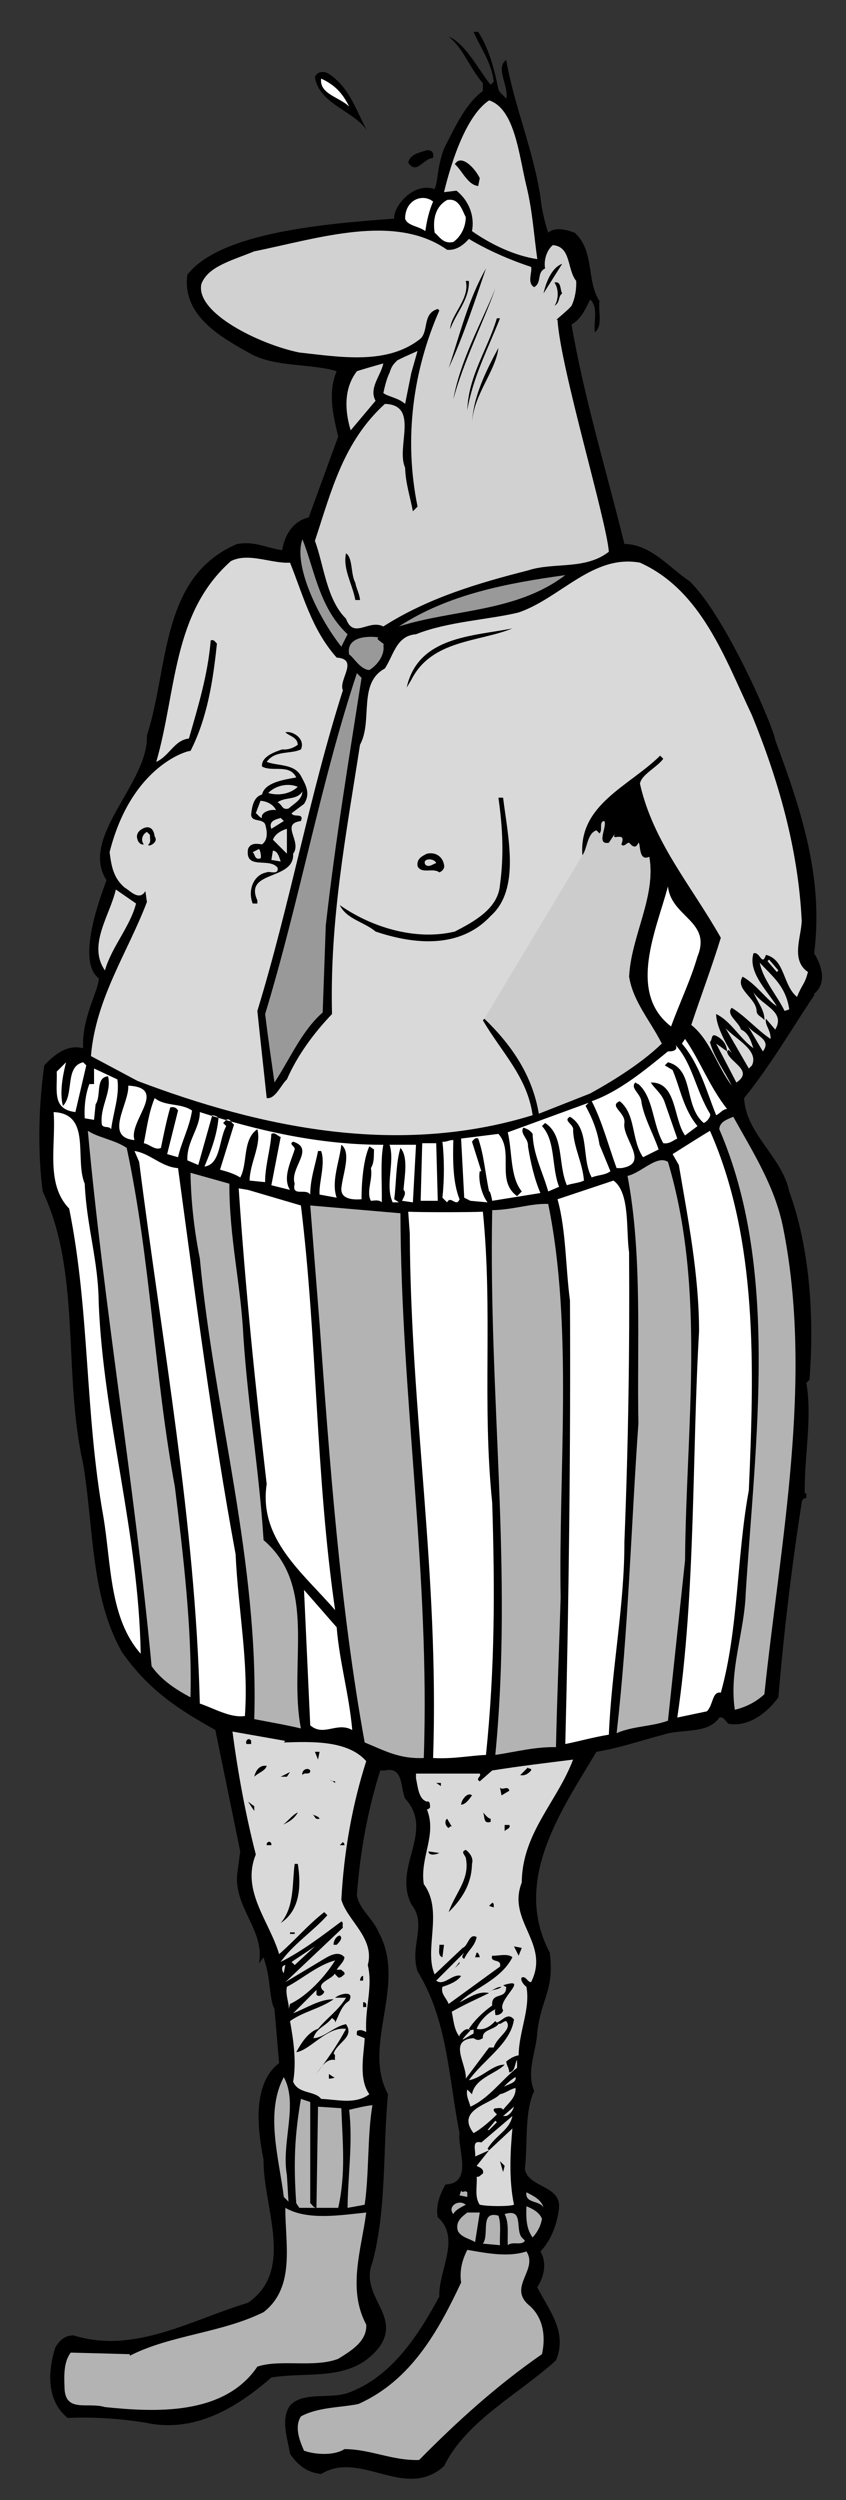
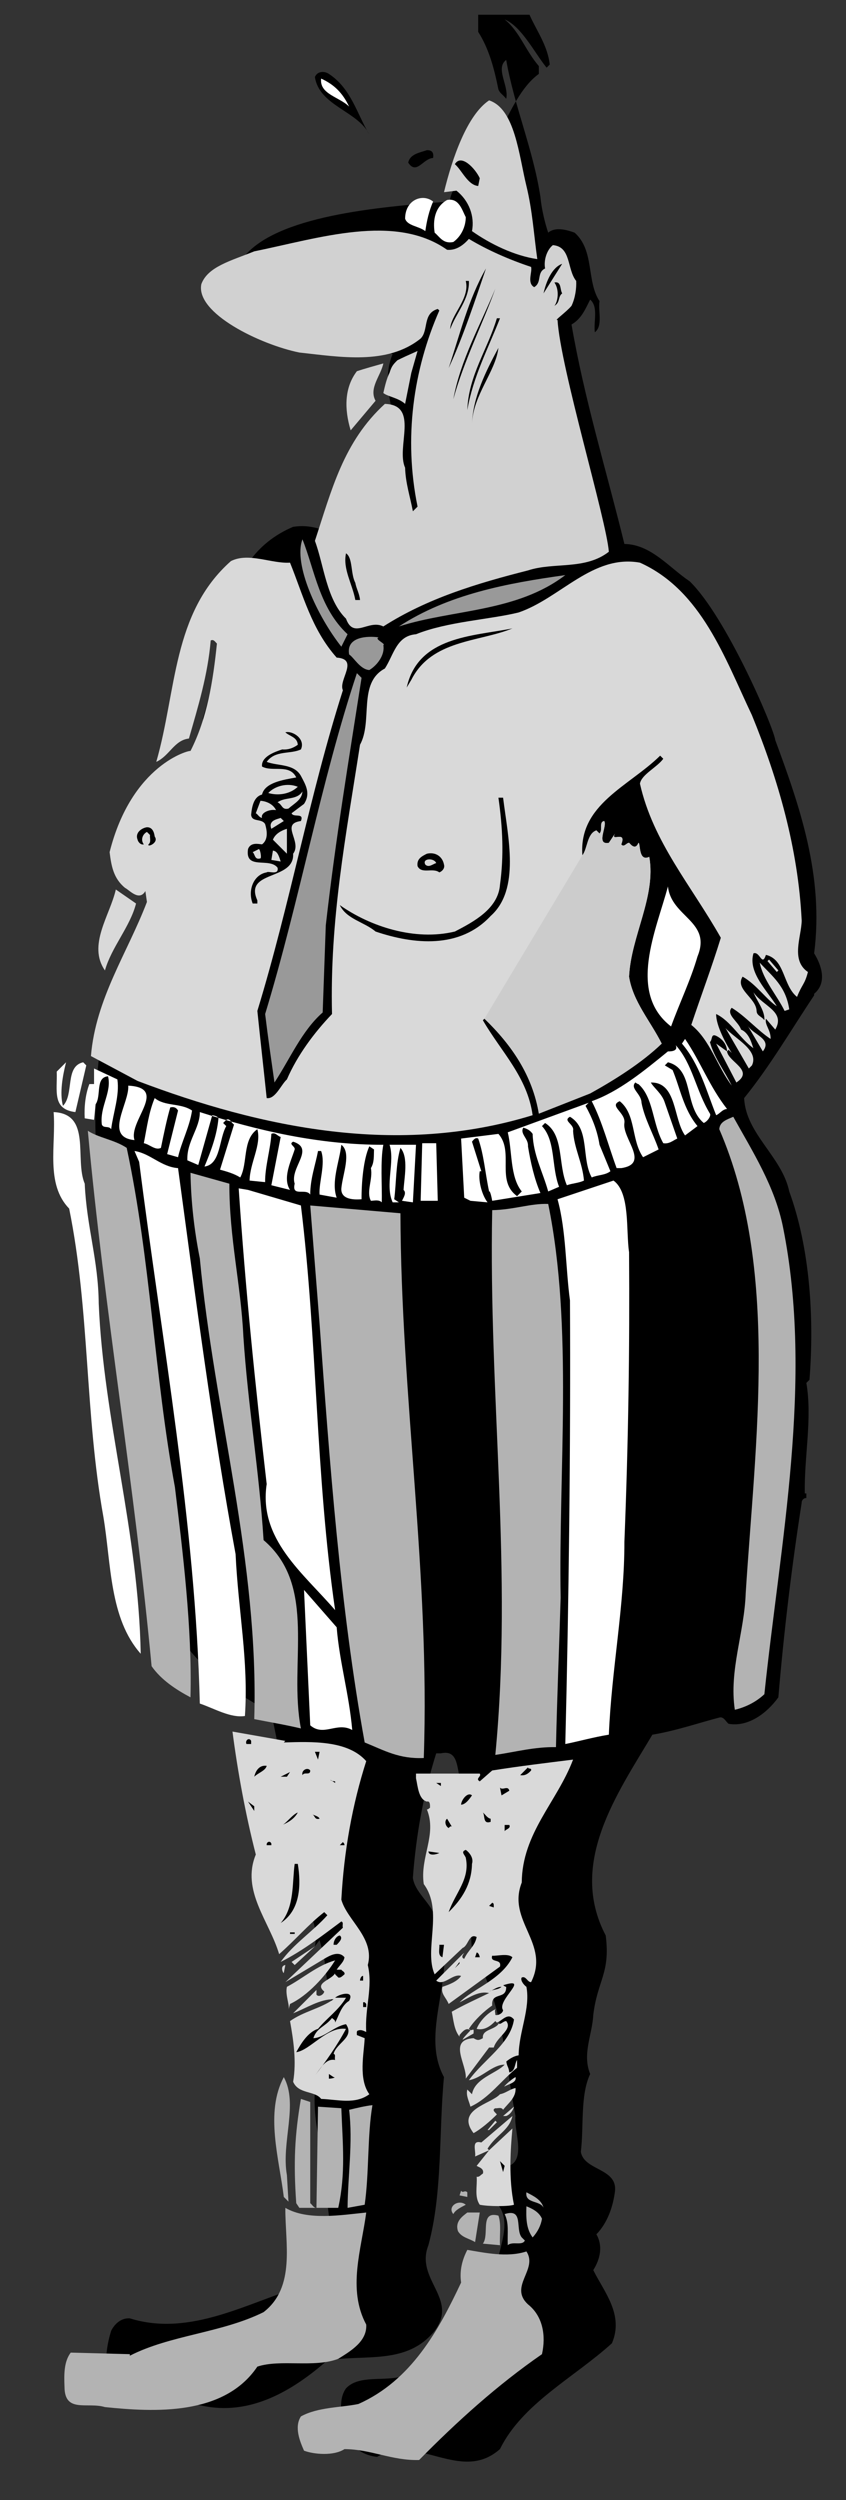
<svg xmlns="http://www.w3.org/2000/svg" version="1.1" id="Layer_1" x="0px" y="0px" width="207.609px" height="613.043px" viewBox="0 0 207.609 613.043" enable-background="new 0 0 207.609 613.043" xml:space="preserve">
  <rect x="0" y="0" width="207.609" height="613.043" fill="#333333" stroke="none" />
  <g>
-     <path d="M117.352,7.82c2.673,4.167,3.944,9.097,4.962,14.122c0.414,1.018,1.05,1.177,1.908,2.29c0.731-3.181-2.768-7.474,0-9.542   c2.004,11.45,6.616,21.946,8.397,33.587c0.285,2.99,1.081,6.329,1.908,8.778c1.718-1.495,4.58-0.7,6.488,0   c4.93,4.39,2.862,11.863,6.106,16.793c-0.382,2.386,0.891,6.043-1.146,7.633c-0.35-2.703,0.922-6.202-1.145-8.015   c-1.114,2.131-2.067,4.676-4.58,6.107c3.149,18.289,8.556,35.781,12.977,53.815c6.553,0.096,11.005,5.821,16.03,9.161   c8.969,8.747,20.577,35.781,20.992,38.929c5.946,16.094,11.99,33.269,9.542,52.289c1.812,2.926,3.244,7.22,0,9.923v0.382   c-5.503,8.207-10.752,17.271-17.177,25.19c0.382,8.778,9.289,14.344,11.068,22.9c5.059,13.868,6.172,30.884,4.962,46.182   l-0.763,0.764c1.494,8.747-0.573,18.288-0.382,27.097h0.382v1.146c-0.573-0.097-1.208,0.54-1.146,1.145   c-2.448,15.617-4.356,31.52-5.725,47.708c-2.768,3.851-7.379,7.348-12.213,6.489c-0.731-0.573-1.208-1.844-2.291-1.527   c-2.734,4.135-9.254,2.704-13.739,4.2c-5.217,1.366-10.782,3.274-16.412,4.197c-8.523,14.345-20.769,31.519-11.45,49.235   c1.177,9.317-2.004,10.908-3.054,19.465c-0.222,4.802-2.766,9.573-0.763,14.502c-2.481,5.249-1.526,13.042-2.29,19.084   c0.764,4.612,8.874,3.976,8.396,9.541c-0.477,3.976-1.908,7.952-4.579,10.688c1.558,2.671,1.081,5.852-0.765,8.777   c2.641,5.344,7.571,10.91,4.58,17.938c-9.254,8.397-21.977,14.759-27.479,25.952c-9.605,8.526-20.419-4.037-30.152,1.91   c-3.466-0.382-5.693-2.13-7.633-4.963c-0.604-3.849-2.354-8.459,0-11.831c3.212-3.466,9.574-1.559,14.122-3.053   c10.878-3.912,17.397-14.249,22.518-23.663c-0.19-6.648,5.376-14.28-0.382-19.466c-0.604-2.766,0.669-5.946,1.909-8.015   c6.869-0.317,2.893-8.747,3.434-12.596c-2.766-14.121-2.926-27.639-10.304-39.693c-2.004-6.233,2.449-11.48-1.526-16.41   c-4.612-9.384,5.883-17.813-1.527-25.954c-1.177-2.671-0.382-7.92-4.962-6.87h-1.145c-3.021,9.605-4.93,19.782-5.725,30.532   c0.478,3.404,3.976,5.789,5.344,9.161c7.061,12.85-4.23,27.639,2.29,39.693c-1.273,13.231-0.318,28.339-3.817,41.22   c-3.339,8.43,7.474,13.041,1.527,20.992c-6.775,8.428-17.112,5.726-26.335,7.251c-8.429,7.38-18.924,13.741-30.915,11.069   c-6.139-0.987-12.977-1.463-19.083-1.146c-5.185-4.293-4.866-11.291-3.053-17.175c0.89-1.75,2.48-3.181,4.58-3.054   c14.917,4.644,29.07-3.942,42.746-8.015c11.609-8.016,3.658-23.441,3.817-35.113c-1.59-7.729-2.703-18.702,3.816-23.663   l-1.145-13.359c-1.082-1.558-1.082-6.807-1.909-9.922l-0.763-2.673l-1.145,1.526c1.622-7.824-6.012-13.549-5.344-21.755   l0.764-5.724l-6.106-29.771c-9.16-5.12-16.316-9.731-22.9-19.084c-7.729-13.548-6.934-30.564-9.542-46.182   c-5.025-22.072-0.414-46.722-9.924-66.792c-1.304-9.987-0.985-21.278,0.382-30.915c2.449-2.607,5.629-5.232,9.542-4.198   c-0.414-7.554,3.959-14.393,3.816-17.175c-6.059-4.533,1.654-23.059,1.909-24.045c-6.775-10.543,10.401-23.822,9.923-35.495   c5.407-16.475,3.18-38.898,22.136-46.945c4.581-0.7,6.807,0.891,11.068,1.527c0.509-3.498,2.577-7.156,6.489-8.015l7.251-19.847   c-1.304-5.375-2.576-10.782-0.381-16.03c-6.329-1.908-14.917-0.954-20.992-4.198c-7.284-4.071-16.984-9.319-15.648-19.465   c7.888-10.13,32.537-12.436,50.762-13.74c-0.254-2.99,4.675-9.032,9.923-7.252c0.955-2.497,0.478-4.802,2.291-9.923   c2.64-5.057,5.184-10.941,9.541-14.122v-1.909c-3.404-3.976-4.676-8.428-8.396-11.449c4.197,1.749,7.378,8.269,10.306,11.832   l0.763-0.764c-0.51-4.707-3.372-8.524-4.962-12.213H117.352L117.352,7.82z" />
+     <path d="M117.352,7.82c2.673,4.167,3.944,9.097,4.962,14.122c0.414,1.018,1.05,1.177,1.908,2.29c0.731-3.181-2.768-7.474,0-9.542   c2.004,11.45,6.616,21.946,8.397,33.587c0.285,2.99,1.081,6.329,1.908,8.778c1.718-1.495,4.58-0.7,6.488,0   c4.93,4.39,2.862,11.863,6.106,16.793c-0.382,2.386,0.891,6.043-1.146,7.633c-0.35-2.703,0.922-6.202-1.145-8.015   c-1.114,2.131-2.067,4.676-4.58,6.107c3.149,18.289,8.556,35.781,12.977,53.815c6.553,0.096,11.005,5.821,16.03,9.161   c8.969,8.747,20.577,35.781,20.992,38.929c5.946,16.094,11.99,33.269,9.542,52.289c1.812,2.926,3.244,7.22,0,9.923v0.382   c-5.503,8.207-10.752,17.271-17.177,25.19c0.382,8.778,9.289,14.344,11.068,22.9c5.059,13.868,6.172,30.884,4.962,46.182   l-0.763,0.764c1.494,8.747-0.573,18.288-0.382,27.097h0.382v1.146c-0.573-0.097-1.208,0.54-1.146,1.145   c-2.448,15.617-4.356,31.52-5.725,47.708c-2.768,3.851-7.379,7.348-12.213,6.489c-0.731-0.573-1.208-1.844-2.291-1.527   c-5.217,1.366-10.782,3.274-16.412,4.197c-8.523,14.345-20.769,31.519-11.45,49.235   c1.177,9.317-2.004,10.908-3.054,19.465c-0.222,4.802-2.766,9.573-0.763,14.502c-2.481,5.249-1.526,13.042-2.29,19.084   c0.764,4.612,8.874,3.976,8.396,9.541c-0.477,3.976-1.908,7.952-4.579,10.688c1.558,2.671,1.081,5.852-0.765,8.777   c2.641,5.344,7.571,10.91,4.58,17.938c-9.254,8.397-21.977,14.759-27.479,25.952c-9.605,8.526-20.419-4.037-30.152,1.91   c-3.466-0.382-5.693-2.13-7.633-4.963c-0.604-3.849-2.354-8.459,0-11.831c3.212-3.466,9.574-1.559,14.122-3.053   c10.878-3.912,17.397-14.249,22.518-23.663c-0.19-6.648,5.376-14.28-0.382-19.466c-0.604-2.766,0.669-5.946,1.909-8.015   c6.869-0.317,2.893-8.747,3.434-12.596c-2.766-14.121-2.926-27.639-10.304-39.693c-2.004-6.233,2.449-11.48-1.526-16.41   c-4.612-9.384,5.883-17.813-1.527-25.954c-1.177-2.671-0.382-7.92-4.962-6.87h-1.145c-3.021,9.605-4.93,19.782-5.725,30.532   c0.478,3.404,3.976,5.789,5.344,9.161c7.061,12.85-4.23,27.639,2.29,39.693c-1.273,13.231-0.318,28.339-3.817,41.22   c-3.339,8.43,7.474,13.041,1.527,20.992c-6.775,8.428-17.112,5.726-26.335,7.251c-8.429,7.38-18.924,13.741-30.915,11.069   c-6.139-0.987-12.977-1.463-19.083-1.146c-5.185-4.293-4.866-11.291-3.053-17.175c0.89-1.75,2.48-3.181,4.58-3.054   c14.917,4.644,29.07-3.942,42.746-8.015c11.609-8.016,3.658-23.441,3.817-35.113c-1.59-7.729-2.703-18.702,3.816-23.663   l-1.145-13.359c-1.082-1.558-1.082-6.807-1.909-9.922l-0.763-2.673l-1.145,1.526c1.622-7.824-6.012-13.549-5.344-21.755   l0.764-5.724l-6.106-29.771c-9.16-5.12-16.316-9.731-22.9-19.084c-7.729-13.548-6.934-30.564-9.542-46.182   c-5.025-22.072-0.414-46.722-9.924-66.792c-1.304-9.987-0.985-21.278,0.382-30.915c2.449-2.607,5.629-5.232,9.542-4.198   c-0.414-7.554,3.959-14.393,3.816-17.175c-6.059-4.533,1.654-23.059,1.909-24.045c-6.775-10.543,10.401-23.822,9.923-35.495   c5.407-16.475,3.18-38.898,22.136-46.945c4.581-0.7,6.807,0.891,11.068,1.527c0.509-3.498,2.577-7.156,6.489-8.015l7.251-19.847   c-1.304-5.375-2.576-10.782-0.381-16.03c-6.329-1.908-14.917-0.954-20.992-4.198c-7.284-4.071-16.984-9.319-15.648-19.465   c7.888-10.13,32.537-12.436,50.762-13.74c-0.254-2.99,4.675-9.032,9.923-7.252c0.955-2.497,0.478-4.802,2.291-9.923   c2.64-5.057,5.184-10.941,9.541-14.122v-1.909c-3.404-3.976-4.676-8.428-8.396-11.449c4.197,1.749,7.378,8.269,10.306,11.832   l0.763-0.764c-0.51-4.707-3.372-8.524-4.962-12.213H117.352L117.352,7.82z" />
    <path d="M90.636,33.01c-2.735-5.756-12.277-7.029-13.358-14.122c0.605-1.495,2.354-1.495,3.435-0.763   C86.152,21.688,87.583,27.889,90.636,33.01L90.636,33.01z" />
    <path fill="#FFFFFF" d="M85.675,26.14c-2.385-2.385-7.315-3.021-6.87-6.87C82.017,20.733,84.084,22.8,85.675,26.14L85.675,26.14z" />
    <path fill="#D1D1D1" d="M129.184,45.604c1.495,6.139,1.813,11.864,2.671,17.939c-5.629-0.827-11.512-3.689-16.03-6.87   c0.701-3.658-0.731-7.475-3.815-9.923l-3.053,0.382c2.003-8.27,5.66-18.925,11.068-22.519   C126.385,26.697,127.339,38.067,129.184,45.604L129.184,45.604z" />
    <path d="M106.285,38.735c-2.481,0.127-4.071,4.262-6.107,1.145c0.446-2.131,2.831-2.449,4.581-3.054   C105.871,36.795,106.508,37.272,106.285,38.735L106.285,38.735z" />
    <path d="M117.734,43.697l-0.382,1.908c-2.575-0.222-4.007-3.88-5.725-5.343C113.187,37.59,116.684,41.407,117.734,43.697   L117.734,43.697z" />
    <path fill="#FFFFFF" d="M114.298,53.238c0,2.322-1.111,4.707-3.053,6.106c-2.513,0.509-3.308-1.24-4.58-2.29   c-0.477-3.085,0.08-6.345,3.052-8.015C112.629,48.483,113.345,51.425,114.298,53.238L114.298,53.238z" />
    <path fill="#FFFFFF" d="M106.285,49.422c-0.97,2.242-1.527,4.548-1.909,7.251c-1.686-1.272-4.389-1.272-4.961-3.054   C99.431,48.96,103.725,47.37,106.285,49.422L106.285,49.422z" />
    <path fill="#D1D1D1" d="M109.718,61.253c2.194,0.191,3.945-1.082,5.345-2.672c4.484,2.704,9.891,5.089,15.266,6.87   c0.351,1.241-1.081,3.945,0.764,4.962c1.973-1.177,0.541-3.562,2.672-4.58c-0.382-2.003,0.413-4.548,1.908-5.725   c4.549,0.382,3.436,5.948,5.725,8.778c0.097,1.782-0.222,4.167-1.145,6.106c-1.305,1.56-4.485,3.786-3.436,3.436   c0.7,11.8,11.991,49.013,12.595,56.869c-5.852,4.548-13.484,2.481-19.846,4.58c-12.403,3.148-24.648,6.806-35.495,13.74   c-3.625-1.845-7.284,3.244-9.16-1.909c-4.803-4.708-5.438-13.215-7.634-19.083c4.103-12.42,6.966-24.268,17.175-33.587   c8.556,0.255,2.671,10.591,4.962,15.648c0.095,3.69,1.208,7.03,1.908,10.687l1.145-1.145c-3.435-16.825-1.05-33.522,5.343-48.09   l-0.382-0.381c-3.784,1.113-2.194,5.248-4.197,7.251c-8.174,6.584-19.783,4.517-29.771,3.436   c-9.574-1.94-25.556-9.653-24.045-16.793c1.601-4.28,7.252-5.69,12.977-8.015C78.229,58.417,96.885,52.226,109.718,61.253   L109.718,61.253z" />
    <path d="M133.382,71.939c0.637-2.862,2.068-6.361,4.581-7.251L133.382,71.939L133.382,71.939z" />
    <path d="M110.101,90.26c2.767-8.301,4.834-16.888,9.159-24.427C116.684,73.372,113.664,82.595,110.101,90.26L110.101,90.26z" />
    <path d="M115.063,68.886c0.19,4.485-3.15,7.824-4.58,11.832c0-3.371,4.929-7.505,3.815-11.832H115.063L115.063,68.886z" />
    <path d="M137.963,71.939c-1.083,0.795-0.446,2.227-1.909,3.053c0.826-0.985,1.304-3.848,0-5.724   C137.835,68.918,137.358,70.986,137.963,71.939L137.963,71.939z" />
    <path d="M111.246,97.894c1.781-9.733,6.712-18.32,10.306-27.099C118.592,79.096,113.822,88.479,111.246,97.894L111.246,97.894z" />
    <path d="M122.696,78.047c-2.831,7.252-6.647,14.408-8.016,22.518c0.255-8.428,5.026-14.948,7.253-22.518H122.696L122.696,78.047z" />
    <path fill="#D1D1D1" d="M100.942,91.405l-1.527,7.633c-1.654-1.495-4.357-1.813-5.344-2.671c0.418-1.863,0.844-3.593,1.527-4.961   c0.49-1.53,0.786-1.948,1.908-3.054c1.354-0.682,2.444-1.172,4.962-2.291L100.942,91.405L100.942,91.405z" />
    <path d="M115.825,104c0.224-6.616,3.404-12.977,6.489-18.701C121.615,91.182,116.048,96.907,115.825,104L115.825,104z" />
    <path fill="#D1D1D1" d="M94.071,89.115c-0.604,3.021-3.625,6.042-1.908,9.16l-6.107,7.251c-1.574-5.2-1.574-10.448,1.527-14.503   C89.253,90.467,92.354,89.592,94.071,89.115L94.071,89.115z" />
    <path fill="#999999" d="M85.293,155.525l-1.527,3.053c-5.883-7.442-11.847-20.244-9.542-26.335   C77.246,139.845,78.359,149.068,85.293,155.525L85.293,155.525z" />
    <path d="M87.202,142.93c0.223,1.368,1.018,2.641,1.145,4.199h-1.145c-0.731-3.944-3.117-7.602-2.29-11.45   C86.629,136.824,85.993,140.64,87.202,142.93L87.202,142.93z" />
    <path fill="#D9D9D9" d="M71.171,137.968c3.212,7.919,5.279,16.348,11.45,23.282c5.598,0.382,0.35,5.471,1.527,8.015   c-8.174,25.604-12.945,52.32-20.992,78.624c0.731,7.092,1.527,14.089,2.29,21.373c2.1,0.35,3.531-3.308,4.962-4.58   c2.544-5.884,6.679-11.451,11.068-16.03c-0.572-23.25,3.403-43.605,6.87-66.029c3.212-5.883-0.604-15.107,6.107-18.701   c2.195-3.403,2.831-8.015,7.633-8.397c7.76-3.117,18.097-3.594,25.188-5.343c10.242-3.499,18.194-14.313,29.771-12.213   c15.139,6.807,20.863,23.504,27.479,37.403c6.425,15.681,11.355,32.696,12.213,50.38c-0.063,3.944-2.767,9.669,1.528,12.595   c-0.796,3.117-1.433,2.958-2.673,6.106c-3.53-2.83-2.894-9.191-7.634-10.305c-0.986,3.022-1.463-0.954-3.053-0.381   c-1.432,4.675,3.499,9.287,5.725,12.976c-2.386-1.463-5.088-5.438-8.396-7.251c-1.941,3.085,3.308,5.152,3.435,8.396   c0.031,1.209,1.303,1.367,1.907,2.29c0.191-2.354-1.876-4.739-2.671-6.87c2.227,3.403,7.951,4.675,5.344,9.16l-2.291-2.671   c-0.35,1.527,1.241,2.799,1.145,4.961c-3.084-2.003-6.265-5.661-9.541-7.633c-1.494,1.654,1.687,3.403,2.29,5.343   c2.259,0.922,2.735,4.103,3.054,4.581c-3.339-2.385-5.566-6.68-9.16-8.397c-0.063,2.831,2.48,7.443,3.816,9.542l-0.763-0.763   l-0.382,0.382c0.285,2.576,6.807,4.644,2.29,7.633l-4.962-9.542l2.672,1.909c-0.031-1.558-0.986-2.99-2.672-3.817   c-1.335-0.604-0.858,0.986-1.526,1.526c0.986,3.754,3.688,7.252,5.343,10.687c-3.562-4.707-5.312-11.228-9.923-14.885   c2.386-7.156,5.088-14.313,7.251-21.374c-7.251-12.817-16.634-23.473-19.846-37.785c0.35-2.227,4.165-3.976,5.725-6.106   l-0.764-0.763c-7.634,7.505-20.037,11.959-19.084,24.426c1.273-1.654,1.113-5.311,3.436-6.106l0.764,0.763   c0.891-0.922-0.224-2.831,1.145-3.053c0.859,1.177-2.163,5.947,1.145,5.343l1.527-2.29c-1.336,2.258,2.958-0.922,1.526,2.671   c0.637,0.859,1.273-0.413,1.908-0.381c0-0.191,1.433,2.194,2.291,0c0.571-0.032-0.063,4.739,2.671,3.435   c1.718,9.732-4.484,19.433-4.962,29.389c0.955,6.106,5.248,10.877,8.016,16.411c-4.835,4.644-11.354,8.779-17.557,12.214   l-12.595,4.961c-1.559-9.351-6.647-16.824-13.357-23.281l-0.383,0.381c4.548,7.824,10.908,13.868,12.213,23.282   c-32.949,10.146-66.504,3.148-96.942-8.396l-11.45-6.107c1.177-14.154,8.969-25.286,13.74-37.785l-0.381-2.672   c-1.527,2.608-3.912-0.254-4.962-0.763c-2.926-2.354-3.403-5.534-3.816-8.778c5.422-21.564,19.655-25.063,19.847-24.809   c4.103-8.047,5.534-17.111,6.488-26.335c-0.478-0.477-0.795-1.113-1.526-0.764c-0.701,8.397-3.086,16.189-5.344,24.045   c-3.625,0.414-4.739,4.23-8.015,5.725c5.026-17.397,3.912-36.481,18.32-49.235C61.025,135.393,66.592,138.255,71.171,137.968   L71.171,137.968z" />
    <path fill="#CCCCCC" d="M142.923,209.722c1.273-1.654,1.113-5.311,3.436-6.106l0.764,0.763c0.891-0.922-0.224-2.831,1.145-3.053   c0.859,1.177-2.163,5.947,1.145,5.343l1.527-2.29c-1.336,2.258,2.958-0.922,1.526,2.671c0.637,0.859,1.273-0.413,1.908-0.381   c0-0.191,1.433,2.194,2.291,0c0.571-0.032-0.063,4.739,2.671,3.435c1.718,9.732-4.484,19.433-4.962,29.389   c0.955,6.106,5.248,10.877,8.016,16.411c-4.835,4.644-11.354,8.779-17.557,12.214l-12.595,4.961   c-1.559-9.351-6.647-16.824-13.357-23.281" />
    <path fill="#999999" d="M138.726,141.022c-12.022,9.16-27.608,8.365-40.838,12.595   C110.006,145.729,124.319,143.025,138.726,141.022L138.726,141.022z" />
    <path d="M125.752,154.093c-8.204,3.372-19.813,2.735-24.807,12.596l-1.145,1.908C102.6,156.033,115.958,156.033,125.752,154.093   L125.752,154.093z" />
    <path fill="#999999" d="M92.927,156.288c-1.209,0.414,1.892,1.606,1.145,1.909c0.429,2.322-1.399,4.866-3.435,6.106   c-2.258-0.127-3.849-3.149-4.961-3.816C84.88,156.066,90.287,155.907,92.927,156.288L92.927,156.288z" />
    <path fill="#999999" d="M88.728,166.212c-3.053,19.592-6.393,39.63-8.778,60.686l-0.763,21.373   c-5.121,4.484-7.983,11.322-11.832,17.175c-0.763-5.375-1.559-10.782-2.29-16.793c8.524-28.021,13.613-56.804,22.518-83.585   L88.728,166.212L88.728,166.212z" />
    <path d="M73.843,183.769c-2.64,1.24-6.297,0.127-8.397,3.053c2.736,1.05,6.711,0.413,8.397,3.436   c1.177,2.226,2.449,4.293,0.763,6.87l-3.054,2.29c0.446,1.177,3.149-0.255,2.291,1.908c-5.185,0.7,0.381,4.993-1.909,8.015   c0.382,6.679-12.182,3.976-8.778,11.45v0.763h-1.145c-1.304-3.308,0.286-7.125,3.435-7.633c0.35-0.446,3.053,0.827,2.672-1.146   c-2.004-2.639-8.047,0.7-7.252-4.58c0.636-1.718,2.545-1.24,3.436-1.146c1.654-1.208,1.176-3.594,0.763-4.961   c-0.859-1.495-3.244-0.382-3.435-2.29c0.191-2.068,0.667-4.453,2.672-4.962c0.7-2.989,5.311-3.626,8.396-4.199   c-1.654-3.403-5.789-1.256-8.396-2.672c-0.255-2.401,3.085-3.594,4.961-4.198c1.464,0.127,2.736-0.35,3.817-1.146   c-0.127-1.908-2.036-2.067-3.054-3.053C71.839,179.125,75.02,181.192,73.843,183.769L73.843,183.769z" />
    <path fill="#D9D9D9" d="M73.08,192.928c-1.877,1.781-4.739,2.258-7.252,1.527C67.387,192.801,70.408,191.848,73.08,192.928   L73.08,192.928z" />
    <path fill="#D9D9D9" d="M70.79,198.272c-1.654,0.413-1.496-1.018-2.672-1.528c1.813-1.399,4.675-0.445,6.106-2.671   C74.065,196.141,72.317,196.936,70.79,198.272L70.79,198.272z" />
    <path d="M123.459,195.6c1.176,9.605,4.277,22.487-3.053,29.006c-7.539,8.111-18.829,6.998-28.243,3.817   c-2.831-2.385-7.125-3.022-8.778-6.488c7.378,5.216,18.352,8.874,28.242,6.488c4.58-2.385,10.622-5.566,11.068-11.45   c0.986-7.156,0.668-13.994-0.382-21.374H123.459L123.459,195.6z" />
    <path fill="#D9D9D9" d="M67.736,198.653c-1.622-0.286-3.849,0.668-3.435,1.909c-0.731-0.127-1.05-0.922-1.527-1.145l1.145-3.054   C65.478,196.459,67.068,197.254,67.736,198.653L67.736,198.653z" />
    <path fill="#D9D9D9" d="M66.592,203.233c-0.795-2.003,1.271-2.322,2.29-2.671l0.764,0.763L66.592,203.233L66.592,203.233z" />
    <path d="M37.967,205.142c1.112,1.495-1.909,2.767-1.527,1.908c0.731-0.572,0.254-1.685,0.381-2.29l-0.763-0.763   c-1.113,0.573-1.59,2.004-0.764,3.053c-0.827,0.223-1.463-0.731-1.526-1.145c-0.731-1.813,1.177-2.926,2.29-3.053   C37.331,202.82,37.807,203.933,37.967,205.142L37.967,205.142z" />
    <path fill="#D9D9D9" d="M70.408,209.34l-3.436-3.435c0.573-1.495,2.164-2.29,3.436-2.672V209.34L70.408,209.34z" />
    <path fill="#D9D9D9" d="M63.919,210.485c-1.463,0.446-1.304-0.986-1.908-1.526l1.527-0.763   C63.888,208.386,64.206,210.294,63.919,210.485L63.919,210.485z" />
    <path fill="#D9D9D9" d="M68.881,211.249l-2.29-0.381l0.381-2.291C68.182,208.704,68.5,210.136,68.881,211.249L68.881,211.249z" />
    <path d="M108.957,212.012c0.254,0.827-0.383,1.622-1.146,1.909c-1.622-1.241-4.325,0.508-5.343-1.527   c-0.254-1.781,1.018-2.417,2.29-3.053C106.825,208.863,108.574,209.977,108.957,212.012L108.957,212.012z" />
    <path fill="#D9D9D9" d="M107.048,211.63c-0.859,0.254-1.813,1.208-2.672,0.381C103.486,210.453,106.508,210.294,107.048,211.63   L107.048,211.63z" />
    <path fill="#FFFFFF" d="M171.168,234.53c-1.687,5.821-4.391,11.387-6.489,17.175c-10.782-8.333-3.626-23.6-0.764-34.35   C164.71,224.925,174.729,225.879,171.168,234.53L171.168,234.53z" />
    <path fill="#D9D9D9" d="M33.387,221.553c-1.444,5.678-6.04,10.726-7.634,16.412c-4.325-6.203,1.241-13.517,2.672-19.847   L33.387,221.553L33.387,221.553z" />
    <polygon fill="#D9D9D9" points="188.343,235.675 188.725,235.293 191.014,237.965 190.632,238.347 188.343,235.675  " />
    <path fill="#D9D9D9" d="M193.685,247.507l-1.145,0.381c-1.908-3.88-5.248-7.538-6.106-11.832   C189.548,239.445,192.832,241.787,193.685,247.507L193.685,247.507z" />
    <path fill="#D9D9D9" d="M187.197,257.812l-3.815-6.488C184.589,253.709,189.678,254.664,187.197,257.812L187.197,257.812z" />
    <path fill="#D9D9D9" d="M184.526,261.247l-0.763,0.763l-5.727-9.923C180.295,254.664,186.339,257.526,184.526,261.247   L184.526,261.247z" />
    <path fill="#FFFFFF" d="M178.419,271.934c-1.145,0.064-1.781,1.177-2.672,1.527c-2.449-6.075-4.039-12.436-8.396-17.557   l0.762-1.145C171.867,260.229,174.094,266.432,178.419,271.934L178.419,271.934z" />
    <path fill="#FFFFFF" d="M174.221,273.078c0.35,0.51-0.604,1.94-1.526,2.29c-4.962-4.166-2.258-13.231-8.779-14.885l-0.763,0.763   l1.907,1.146c1.878,4.516,2.673,9.605,6.108,13.74l-3.056,2.29c-2.926-4.04-1.971-13.104-8.395-12.977   c0.698,1.304,2.767,2.735,3.435,4.962l3.054,8.778c-1.02,0.445-1.973,1.399-3.436,1.145c-2.671-4.675-2.354-11.196-6.106-14.503   c-0.382-0.031-0.54-0.35-0.764-0.381c-1.367,1.463,1.495,2.735,1.526,4.962c0.764,3.976,2.831,7.474,4.199,11.449l-3.817,1.909   c-2.958-4.294-1.685-10.496-5.725-13.74c-2.8,1.177,1.494,2.768,1.145,5.343c-0.604,3.786,6.393,9.987-0.764,11.068h-1.145   c-2.036-5.533-3.467-11.259-6.106-16.412c6.615-2.322,12.816-7.41,18.701-12.213c0.955,0.032,2.545-0.127,1.908-1.527   C169.958,260.865,170.753,267.386,174.221,273.078L174.221,273.078z" />
    <path fill="#FFFFFF" d="M15.448,271.17c2.799-2.831,0.414-9.669,4.962-10.687l0.763,0.763l-2.672,11.451   c-5.82-0.7-4.389-5.312-4.58-9.924l2.29-2.29C15.384,263.728,14.589,268.021,15.448,271.17L15.448,271.17z" />
    <path fill="#FFFFFF" d="M28.806,264.682c0.573,3.976-1.017,8.11-1.527,12.212c-0.604-0.921-1.876-0.126-2.29-1.145   c-0.541-4.389,2.481-7.888,1.526-11.832c-3.181,0.287-1.59,4.739-3.053,6.87l-0.381,3.817l-2.291-0.382   c-0.158-2.704,0.159-5.884,1.146-8.397h1.145v-3.817L28.806,264.682L28.806,264.682z" />
    <path fill="#FFFFFF" d="M33.005,279.567c-7.602-0.731-1.24-9-1.527-13.358C41.465,266.749,31.446,274.859,33.005,279.567   L33.005,279.567z" />
    <path fill="#FFFFFF" d="M47.126,272.315c-0.572,3.976-2.639,7.793-3.434,11.45l-2.672-0.763l2.672-10.687   c-0.478-0.795-1.114-0.954-1.909-0.763c-0.795,2.672-1.59,6.488-2.29,9.924c-1.367,0.699-2.799-0.891-4.199-1.146   c0.764-3.88,1.241-7.697,2.672-11.068C40.511,271.361,44.328,270.407,47.126,272.315L47.126,272.315z" />
    <path fill="#FFFFFF" d="M143.688,271.17c1.621,2.894,2.895,6.075,3.435,9.542l2.672,6.489c-1.305,1.017-3.054,0.859-4.58,1.526   c-2.607-4.644-0.382-11.959-5.344-14.885c-1.876,1.018,1.146,1.813,0.764,3.435c0.223,4.262,2.289,7.76,2.671,12.213   c-1.335,0.636-2.767,0.636-4.197,1.145c-2.228-5.12-0.637-12.276-5.344-15.267l-0.763,0.764c3.402,3.657,2.289,10.019,4.197,14.885   l-2.671,1.145c-1.305-4.739-3.689-9.032-3.817-14.122c-0.668-0.954-1.463-1.272-2.289-1.526c-0.922,1.526,1.303,2.64,1.145,4.58   c0.636,3.944,1.591,8.079,3.054,11.451l-11.833,1.908c0,0-0.443-2.576-0.762-2.29c-0.955-4.42-1.272-9.032-2.673-12.976   c-0.668-0.35-1.145,0.286-1.527,0.763l2.291,7.252h-0.382c-0.413,1.971,0.382,5.629,1.908,7.633l-4.197-0.382l-1.526-0.763   l-0.765-14.503l9.16-1.146c3.912,4.453-0.699,11.45,4.579,15.267l1.146-1.146c-2.926-3.625-2.291-9.828-3.436-14.503l19.847-7.251   L143.688,271.17L143.688,271.17z" />
    <path fill="#FFFFFF" d="M20.791,290.254c0.478,10.686,3.34,18.638,3.435,29.389c1.177,28.528,9.765,56.041,10.305,85.875   c-7.697-8.684-7.22-22.041-9.16-33.587c-4.581-25.509-3.308-50.475-8.397-75.57c-5.884-6.075-3.181-15.616-3.816-23.663   C22.541,273.11,18.247,284.242,20.791,290.254L20.791,290.254z" />
    <path fill="#FFFFFF" d="M94.071,280.712c-0.763,3.849-0.286,10.05-0.381,14.122c-0.7-0.731-1.813-0.413-2.672-0.382   c-1.208-2.258,0.541-5.28,0-8.015c0.859-1.399,0.7-2.99,0.763-4.58l-1.145-0.763c-1.463,3.149-1.94,9.033-1.908,12.977   c-2.417,0.191-5.121-0.127-4.962-2.672c0.318-3.498,2.545-8.747,0-10.687c-0.477,4.167-2.544,9.096-1.145,12.977l-4.198-0.764   c-0.223-2.958,1.526-7.569,0.381-10.686h-0.764c-0.636,3.435-1.908,6.774-1.908,10.686c-1.113-1.685-4.612,0.701-3.816-2.671   c-1.273-3.944,5.088-8.556-0.382-10.305c-1.208,0.636,0.541,1.113,0.382,1.908c-0.955,3.022-3.022,6.998-1.146,9.924l-4.58-1.146   l2.29-11.831c-0.859-0.286-1.335-1.24-2.29-0.764c-0.159,3.499-1.59,8.111-1.527,11.832l-3.816-0.381   c0.095-4.453,2.958-8.746,1.908-12.596c-3.721,2.577-2.29,8.302-4.198,11.833c-1.59-0.986-3.339-1.463-4.961-1.909l3.435-11.068   c-0.7-0.413-1.017-1.686-1.908-1.145l-0.763,0.763l0.763,0.764c-1.813,3.181-1.336,9.382-5.344,9.923   c1.623-3.88,3.054-7.697,3.436-11.832c-0.381-0.636-1.018-0.636-1.527-0.763l-3.435,12.213l-2.671-1.145   c-0.223-4.58,3.117-7.92,3.053-11.832C63.252,277.245,78.359,280.744,94.071,280.712L94.071,280.712z" />
    <path fill="#B3B3B3" d="M179.946,273.842c4.804,8.651,10.209,17.08,12.213,27.098c7.538,37.531-0.731,77.606-4.58,114.501   c-2.034,1.906-4.58,3.18-7.251,3.816c-1.463-9.701,2.353-18.925,2.671-28.625c2.386-37.531,8.271-79.674-6.488-113.738   C176.638,275.019,178.388,274.542,179.946,273.842L179.946,273.842z" />
    <path fill="#B3B3B3" d="M31.096,281.476c5.916,27.734,6.711,55.405,11.832,83.204c1.876,15.457,4.262,34.54,3.817,51.523   c-3.531-1.876-7.188-4.261-9.542-7.633c-4.167-44.337-11.641-87.593-15.649-131.293C24.131,278.995,28.106,279.471,31.096,281.476   L31.096,281.476z" />
-     <path fill="#FFFFFF" d="M183.763,365.441c-2.99,16.125-2.513,34.097-6.871,49.617c-2.163-0.413-1.845,3.085-3.435,4.58   l-7.251,1.526c4.547-30.532,3.594-64.564,5.342-94.652c0-13.963-2.702-27.48-4.96-40.839l-1.528-2.672   c2.831-1.781,6.33-4.007,9.161-5.725C186.021,303.962,185.066,335.448,183.763,365.441L183.763,365.441z" />
-     <path fill="#FFFFFF" d="M111.246,279.567c-0.128,4.994-0.128,10.4,1.526,14.503c-0.859,2.099-2.131-1.082-3.054,0.763l-1.145-1.145   c0.478-4.517,0.478-9.446,0-13.74C109.528,280.108,110.323,279.471,111.246,279.567L111.246,279.567z" />
    <polygon fill="#FFFFFF" points="107.429,294.452 103.232,294.452 103.613,280.33 107.048,280.33 107.429,294.452  " />
    <path fill="#FFFFFF" d="M101.323,294.833l-2.672-0.382c0.382-0.826,1.177-1.94,0.382-2.671c0.159-2.926,1.272-8.015-0.763-10.305   c-1.146,3.88-0.986,8.333-1.527,12.595l1.145,0.763h-1.526c-1.94-4.23,0.605-9.955-0.763-14.122h6.488L101.323,294.833   L101.323,294.833z" />
    <path fill="#FFFFFF" d="M43.692,286.437c4.293,31.679,8.428,63.803,14.121,94.655c0.668,14.152,3.212,26.079,2.29,39.691   c-3.531,0.541-7.506-1.845-11.068-3.053c-1.05-44.115-9.319-88.802-14.885-132.821l-1.145-2.671   C36.853,282.811,39.557,286.151,43.692,286.437L43.692,286.437z" />
-     <path fill="#B3B3B3" d="M163.916,284.91c9.383,31.456,4.452,64.851,4.197,97.707l-4.197,39.313   c-3.976,1.463-8.587,1.305-12.595,3.053c2.895-25.444,3.53-50.252,5.344-75.951c-0.382-18.67,1.05-41.252-2.673-60.686   C157.396,287.582,161.211,283.129,163.916,284.91L163.916,284.91z" />
    <path fill="#B3B3B3" d="M56.287,290.254c-0.032,13.39,2.831,24.681,3.435,37.403c1.145,17.333,3.849,32.601,4.962,49.999   c13.358,11.387,6.043,30.15,9.16,46.181c-3.912-0.923-7.729-1.558-11.45-2.289c1.177-38.708-9.796-75.126-13.358-112.974   c-1.367-6.838-2.163-13.835-2.29-20.992L56.287,290.254L56.287,290.254z" />
    <path fill="#FFFFFF" d="M154.374,307.047c0.16,23.791-0.158,46.054-1.145,70.99c0.031,15.776-3.149,31.201-3.817,47.328   c-3.624,0.571-7.6,1.685-10.686,2.289c0.858-34.16,1.335-73.28,1.145-108.776c-1.081-7.919-0.923-17.143-3.054-24.808l13.741-4.58   C154.692,292.512,153.579,301.735,154.374,307.047L154.374,307.047z" />
    <path fill="#FFFFFF" d="M60.866,291.78l12.977,3.816c4.04,33.016,3.562,65.934,8.396,99.232   c-7.856-9.127-18.829-17.396-16.793-30.914c-2.831-24.49-5.216-47.708-6.87-72.517L60.866,291.78L60.866,291.78z" />
    <path fill="#B3B3B3" d="M134.528,295.216c6.17,30.056,2.513,65.519,3.054,96.561c-0.383,13.01-0.859,23.823-1.146,36.642   c-5.278-0.097-9.891,1.177-14.884,1.907c4.357-45.1-1.687-87.721-0.765-133.583C126.067,296.646,130.202,295.057,134.528,295.216   L134.528,295.216z" />
    <path fill="#B3B3B3" d="M98.27,297.505c0.127,45.099,7.284,88.515,5.725,133.583c-6.076,0.255-9.574-1.813-14.503-3.817   c-6.043-33.299-8.587-68.604-11.068-102.668l-2.29-29.007L98.27,297.505L98.27,297.505z" />
-     <path fill="#FFFFFF" d="M118.498,297.124c2.48,24.808-0.224,46.754,2.289,71.372c0.668,21.501,0.668,40.427-1.526,61.83   c-4.483,0.224-7.982,1.019-12.975,0.764c1.495-45.387-5.502-84.188-5.726-128.622l-0.382-5.343   C103.009,297.283,115.253,297.283,118.498,297.124L118.498,297.124z" />
    <path fill="#FFFFFF" d="M82.622,399.029c0.668,8.46,3.053,16.412,3.817,25.189c-3.785-2.1-6.965,1.718-10.305-1.145l-1.527-33.205   L82.622,399.029L82.622,399.029z" />
    <path fill="#D9D9D9" d="M69.645,427.271c6.965-0.222,15.711-0.54,20.229,4.582c-3.403,10.622-5.471,22.071-6.107,33.967   c1.431,5.122,8.27,9.415,6.489,16.03c1.304,5.47-0.763,10.561-0.381,16.412c-0.7-0.285-1.177-0.605-1.909-0.382   c-0.541,0.097-0.382,0.571-0.382,1.145l1.909,0.763c-0.159,3.755-1.59,9.956,1.145,13.741c-3.53,2.576-7.665,1.305-11.832,1.146   c-1.559-2.068-5.534-1.114-6.87-4.199c0.859-5.025,0.064-10.272-0.763-14.884c3.372-2.386,7.347-3.022,10.687-5.346   c-3.34-0.062-6.679,2.165-9.924,3.436l5.725-5.725v1.146c0.541,0.763,1.813-0.033,1.908-0.765c-2.64-2.13,2.131-2.926,2.672-4.581   c-0.223,0.382,0.414,0.702,0.763,1.146c0.604,0.19,1.082-0.444,1.527-0.765c0.191-0.635-0.604-0.795-0.764-1.145h-1.145   c0.668-1.081,1.781-1.876,1.908-3.053c-1.399-1.686-3.625-0.413-4.962,0.382l-9.542,5.726l14.123-13.358   c-0.223-0.637,0.254-1.273-0.382-1.528c-4.611,3.436-9.542,7.253-14.885,9.924c2.958-4.262,8.047-7.601,11.451-11.449l-0.764-0.764   c-4.07,3.181-7.093,6.839-11.068,10.306c-2.385-8.079-9.382-15.554-5.725-24.428c-2.544-9.891-4.453-20.386-5.725-30.151   l12.976,2.289L69.645,427.271L69.645,427.271z" />
    <path d="M61.63,426.89v0.765h-1.146C60.071,426.731,61.185,425.937,61.63,426.89L61.63,426.89z" />
    <polygon points="78.041,431.471 77.278,429.563 78.423,429.563 78.041,431.471  " />
    <path fill="#D9D9D9" d="M140.634,431.471c-3.912,10.368-12.5,18.003-12.595,30.15c-3.721,9.479,7.093,14.888,2.289,24.429   c-0.923,0-1.239-1.59-2.289-1.146c-0.382,0.509,0.255,1.621,1.145,2.289c1.018,5.376-1.845,10.942-1.909,16.794   c-1.208,0.191-2.161,0.826-3.053,1.526c0.255,1.368,0.573,1.21,0.764,2.673c1.559-0.351,1.24-2.1,1.907-3.053v1.907   c-3.848,3.021-6.868,7.475-11.448,9.541c-0.352-1.432-1.146-2.702-0.765-4.199l1.145,1.146c0.701-3.945,5.948-5.057,8.016-7.253   c-3.021-0.031-5.566,3.308-8.777,3.817c3.689-5.12,10.209-8.936,11.067-14.884c-1.495-1.845-2.767,0.222-4.197,0.763   c0.795,0.89,1.431-0.381,2.289-0.381c1.687,2.065-2.289,3.815-3.053,6.487h-1.145l-5.727,7.633   c0.318-3.467-4.452-9.509,1.909-9.924c0.955,0.574,1.271,0.574,2.29,0c-0.224-2.131,2.641-1.971,3.816-3.434l-0.763-0.763   c-1.05,1.112-2.641,2.386-4.58,1.907c0.826-2.067,2.894-4.134,4.962-4.962c-0.795,0.191-0.318,0.986-0.382,1.526   c0.382,0.255,1.813-0.222,1.908-1.145c-1.687-2.418,6.901-8.301,0-6.106c0.223,0.033,0.381,0.35,0.763,0.381   c0.097,3.308-3.721,1.082-3.436,4.581c-2.034,1.432-4.261,3.497-5.724,5.725c0.826,0.953,1.304-0.795,1.145,1.146l-2.672,1.525   c-0.032-0.285,1.241-1.558,1.909-2.289c-0.986-0.858-1.941,0.255-2.673,1.145v0.382c-1.336-1.59-1.494-4.136-1.907-6.107   c2.957-1.684,6.138-3.115,9.16-4.578c-2.546-0.606-4.932,1.145-7.253,2.289c3.276-3.37,10.114-5.438,12.977-11.068   c-1.113-1.049-3.815-0.253-4.962-0.381c-0.604,1.876,2.418,0.603,1.909,2.671l-12.595,9.16c-0.573-1.526-2.003-2.481-1.527-4.199   c1.591-0.508,3.657-1.303,4.58-2.672c-2.036-0.698-4.262,2.641-6.105,1.146l6.487-6.488c1.241-0.923-0.986,0.668,0.383,1.145   c1.017-2.226,2.607-3.021,3.053-5.344c-1.878-1.018-2.036,2.163-3.436,2.671l-6.87,6.488c-2.703-6.041,2.226-15.583-2.671-22.137   c-0.986-6.646,3.308-12.054,0.763-18.319c0.318,0.064,0.477-0.254,0.763-0.382c0.032-0.668,0.032-1.779-0.763-1.526   c-2.068-0.573-2.226-3.754-2.672-5.726v-1.144h15.647c0.54,0.73-1.208,1.208,0,1.907l3.053-2.671   C127.339,433.093,134.019,432.297,140.634,431.471L140.634,431.471z" />
    <path d="M65.446,432.996c-0.286,1.21-2.035,1.687-3.053,2.673C62.775,434.046,63.729,432.775,65.446,432.996L65.446,432.996z" />
    <path d="M130.329,434.143c-0.763,0.858-1.558,1.335-2.671,1.145l1.908-1.909C129.566,433.888,130.52,433.411,130.329,434.143   L130.329,434.143z" />
    <path d="M76.133,434.143c0,1.335-1.431,0.224-1.909,1.145C73.907,434.046,75.498,433.251,76.133,434.143L76.133,434.143z" />
    <polygon points="68.881,435.669 71.171,434.524 70.408,435.669 68.881,435.669  " />
    <path d="M82.24,436.813v0.382l-1.146-0.764C81.222,436.751,81.858,436.751,82.24,436.813L82.24,436.813z" />
    <polygon points="108.193,437.96 107.048,437.195 108.193,437.195 108.193,437.96  " />
    <path d="M124.986,439.104l-1.908,1.145l-0.382-1.907C123.364,439.137,124.635,437.705,124.986,439.104L124.986,439.104z" />
    <path d="M115.825,440.249c-0.571,0.795-1.526,2.227-2.671,2.289C113.187,441.362,114.777,439.295,115.825,440.249L115.825,440.249z   " />
    <polygon points="62.393,444.066 60.866,441.775 62.393,442.92 62.393,444.066  " />
    <path d="M73.08,444.448c-0.763,1.366-2.036,2.32-3.817,3.053C70.09,447.247,71.839,444.861,73.08,444.448L73.08,444.448z" />
    <path d="M120.407,445.973v0.765c-1.973,0.668-1.337-1.56-1.909-2.289C119.07,444.861,119.547,445.814,120.407,445.973   L120.407,445.973z" />
    <path d="M78.423,445.973c-1.336,0.32-1.018-0.795-1.909-1.145C77.087,445.178,78.2,445.338,78.423,445.973L78.423,445.973z" />
    <path d="M110.865,447.884c-0.382-0.16-0.542,0.158-0.764,0.38c-0.891-0.54-1.05-1.813-0.383-2.291L110.865,447.884L110.865,447.884   z" />
    <path d="M124.986,447.501c0.444,0.857-0.827,1.018-1.146,1.525v-1.525H124.986L124.986,447.501z" />
    <path d="M66.592,452.08v0.382h-1.146C65.319,451.699,66.273,451.223,66.592,452.08L66.592,452.08z" />
    <path d="M84.53,452.462h-1.145l0.763-0.763C84.244,451.859,84.562,452.018,84.53,452.462L84.53,452.462z" />
    <path d="M115.825,457.043c-0.095,4.993-2.479,8.65-5.724,11.831c1.653-4.771,5.311-8.11,4.197-13.359   c-0.316-0.795-1.271-1.43,0-1.907C114.777,453.925,116.367,455.356,115.825,457.043L115.825,457.043z" />
    <path d="M107.811,454.37c-0.667,0.35-2.576,0.828-2.671-0.38L107.811,454.37L107.811,454.37z" />
    <path d="M73.08,457.043c0.827,5.153,0.668,11.354-4.199,14.502c3.436-3.943,2.799-9.985,3.436-14.502H73.08L73.08,457.043z" />
    <path d="M121.169,467.729l-1.145-0.382l0.762-0.763C121.296,466.646,121.138,467.283,121.169,467.729L121.169,467.729z" />
    <polygon points="71.171,474.216 71.171,473.836 72.317,473.836 72.317,474.216 71.171,474.216  " />
    <path d="M83.385,474.599c0.858,0.637-0.096,1.59-0.764,2.29h-0.763C81.858,475.872,82.495,474.758,83.385,474.599L83.385,474.599z" />
    <path d="M108.574,479.942c-1.271-0.413-0.636-2.164-0.763-3.054h1.146L108.574,479.942L108.574,479.942z" />
    <polygon fill="#D9D9D9" points="71.553,481.087 77.278,477.271 72.317,481.851 71.553,481.087  " />
-     <polygon points="127.275,479.562 126.13,477.271 128.04,477.651 127.275,479.562  " />
    <path d="M117.734,479.942h-1.145l0.382-1.145C117.321,478.734,117.639,479.369,117.734,479.942L117.734,479.942z" />
    <path fill="#D9D9D9" d="M82.24,480.705c-2.29,3.755-6.742,8.684-11.068,10.688l-0.381,1.526c0.413-1.145-0.859-3.688-0.382-5.726   C74.384,485.095,77.883,481.914,82.24,480.705L82.24,480.705z" />
    <polygon points="111.627,482.615 112.772,481.087 112.772,481.469 111.627,482.615  " />
    <path fill="#D9D9D9" d="M69.645,483.758c-0.032,0.382-1.146-1.684,0.381-1.907L69.645,483.758L69.645,483.758z" />
    <path fill="#D9D9D9" d="M113.536,488.339c-0.668-1.335,1.399-3.084-0.382-4.199l5.344-2.289   C114.935,483.028,115.253,485.095,113.536,488.339L113.536,488.339z" />
    <path d="M89.109,485.668h-0.763c0.032-0.573,0.35-1.208,0.763-1.146V485.668L89.109,485.668z" />
    <path d="M123.078,487.193c-0.828,0.764-2.1,0.605-3.053,1.146C121.138,487.957,121.933,487.162,123.078,487.193L123.078,487.193z" />
    <path d="M85.675,490.628c-1.909,1.146-2.544,3.69-3.435,5.345c0.096-0.701-0.541-0.859-0.763-1.145   c-1.686,2.194-3.753,2.354-4.58,4.96c2.577-0.063,5.121-2.926,8.015-3.434c2.194,3.213-2.258,4.483-3.053,7.251   c0.636,0.255,0.159,0.892,0.381,1.528c-2.29-0.479-3.562,2.065-4.962,3.815c2.513-3.181,5.534-7.475,7.634-11.45   c-4.644-0.637-8.778,5.249-12.213,5.725c1.05-1.907,2.799-4.93,5.343-5.725c2.227-2.702,5.089-4.612,6.871-7.633H82.24   C83.29,488.911,87.106,487.957,85.675,490.628L85.675,490.628z" />
    <path d="M89.874,491.393v0.764h-0.764v-1.146C89.492,490.821,89.651,491.138,89.874,491.393L89.874,491.393z" />
    <path d="M81.858,509.33c0.795,0.096-0.637,0.414-1.146,0.382v-1.145L81.858,509.33L81.858,509.33z" />
    <path fill="#B3B3B3" d="M70.408,533.377l0.382,6.488l-1.145-1.146c-1.146-9.414-4.644-20.705,0-29.389   C73.271,515.945,68.977,525.329,70.408,533.377L70.408,533.377z" />
    <path fill="#D9D9D9" d="M126.513,509.33c0.35,1.369-1.718,1.687-2.673,2.29C123.364,511.812,125.59,509.744,126.513,509.33   L126.513,509.33z" />
    <path fill="#D9D9D9" d="M126.513,512.002c0.19,2.354-1.878,3.785-3.054,5.345c-0.414-0.765-1.368-0.286-1.908-0.383   c-1.05,0.413,0.222,1.209,0.382,1.527c-1.59,1.59-3.976,3.657-5.726,4.579c-4.453-5.852,4.294-7.125,6.488-9.541   C124.159,513.243,125.114,512.29,126.513,512.002L126.513,512.002z" />
    <path fill="#B3B3B3" d="M76.133,540.245c0.477,0.35,0.795,1.145,1.526,1.145l0.381-24.808l5.725,0.382   c0.318,8.684,1.114,15.999-0.763,24.426h-9.542l-0.763-1.145c-0.7-9.987-0.381-16.665,1.145-25.57l2.29,0.763V540.245   L76.133,540.245z" />
    <path fill="#B3B3B3" d="M91.4,516.2c-1.272,7.38-0.795,16.763-1.908,24.428l-4.199,0.762c0.063-7.791,1.336-16.061,0.382-24.043   C87.583,516.9,89.492,516.424,91.4,516.2L91.4,516.2z" />
    <path fill="#D9D9D9" d="M124.222,518.871h-0.763l2.671-2.289C125.909,517.377,125.272,518.491,124.222,518.871L124.222,518.871z" />
    <path fill="#D9D9D9" d="M119.642,526.888l0.383,0.382l5.724-5.345c-0.477,5.152-0.953,12.309,0.382,18.703   c-1.177,0.445-6.266,0.445-8.396,0c-1.367-1.94-0.571-4.644-0.763-6.869c0.668,0.158,0.986-0.479,1.526-0.765   c0.413-1.305-1.177-1.621-1.526-1.908l3.054-3.816l-3.436,1.525c0.255-1.397-1.018-4.103,1.526-3.436l7.633-6.488   C124.954,522.467,121.773,523.422,119.642,526.888L119.642,526.888z" />
    <polygon fill="#D9D9D9" points="121.551,520.018 121.933,520.399 120.025,522.307 119.642,522.307 121.551,520.018  " />
    <polygon points="123.459,532.612 122.696,529.941 123.84,531.086 123.459,532.612  " />
    <path fill="#B3B3B3" d="M114.68,537.574v1.145l-1.908-0.382l0.382-1.145C113.664,537.893,113.982,536.939,114.68,537.574   L114.68,537.574z" />
    <path fill="#B3B3B3" d="M133.382,541.39c-0.796-1.907-4.611-0.953-4.198-3.815C130.679,538.369,132.905,539.324,133.382,541.39   L133.382,541.39z" />
    <path fill="#B3B3B3" d="M114.298,540.628c-1.111,0.604-2.544,1.24-3.053,2.29C109.688,541.073,112.549,539.164,114.298,540.628   L114.298,540.628z" />
    <path fill="#B3B3B3" d="M133.001,544.063c-0.255,1.623-1.05,3.214-2.291,4.58c-1.621-2.162-1.621-4.867-1.526-7.635   C130.52,541.55,132.27,542.345,133.001,544.063L133.001,544.063z" />
    <path fill="#B3B3B3" d="M89.874,542.536c-1.177,9.032-4.676,18.732,0,27.479c0.254,4.136-3.881,6.521-6.871,8.397   c-5.916,2.26-14.185,0.032-19.847,1.909c-8.174,12.117-25.349,11.162-37.403,9.923c-4.325-1.304-9.891,1.56-9.923-4.962   c-0.127-3.18-0.127-6.201,1.526-8.396l14.503,0.382v0.382c9.924-5.089,22.487-5.565,32.824-10.688   c7.951-6.169,5.248-16.983,5.343-25.572C75.498,544.57,83.766,543.141,89.874,542.536L89.874,542.536z" />
    <path fill="#B3B3B3" d="M116.589,549.787c-1.496-0.921-3.244-1.081-4.198-2.671c-0.795-2.386,1.112-3.657,2.289-4.58h3.054   L116.589,549.787L116.589,549.787z" />
    <path fill="#B3B3B3" d="M128.04,548.643l0.763,0.764c-0.668,1.367-3.054,0.095-4.198,1.144c-0.127-3.115,0.35-5.343-0.764-7.632   C128.611,541.39,126.385,546.64,128.04,548.643L128.04,548.643z" />
    <path fill="#B3B3B3" d="M122.314,543.3c0.731,2.065,0.254,4.771,0.382,7.25l-4.198-0.381   C120.183,547.911,117.639,542.026,122.314,543.3L122.314,543.3z" />
    <path fill="#B3B3B3" d="M129.184,552.078c2.926,4.42-4.389,8.556,0.382,12.977c3.657,2.895,4.453,7.666,3.436,12.213   c-10.91,7.538-20.771,16.443-30.152,25.954c-6.679,0.189-11.927-2.671-18.32-2.671c-2.671,1.748-7.602,1.27-9.923,0.38   c-1.018-2.291-2.449-5.788-0.763-8.397c4.198-2.319,9.923-2.161,14.122-3.053c12.977-5.788,19.656-18.033,25.189-29.77   c-0.445-3.054,0.35-5.757,1.526-8.016C118.752,552.363,124.477,553.637,129.184,552.078L129.184,552.078z" />
  </g>
</svg>